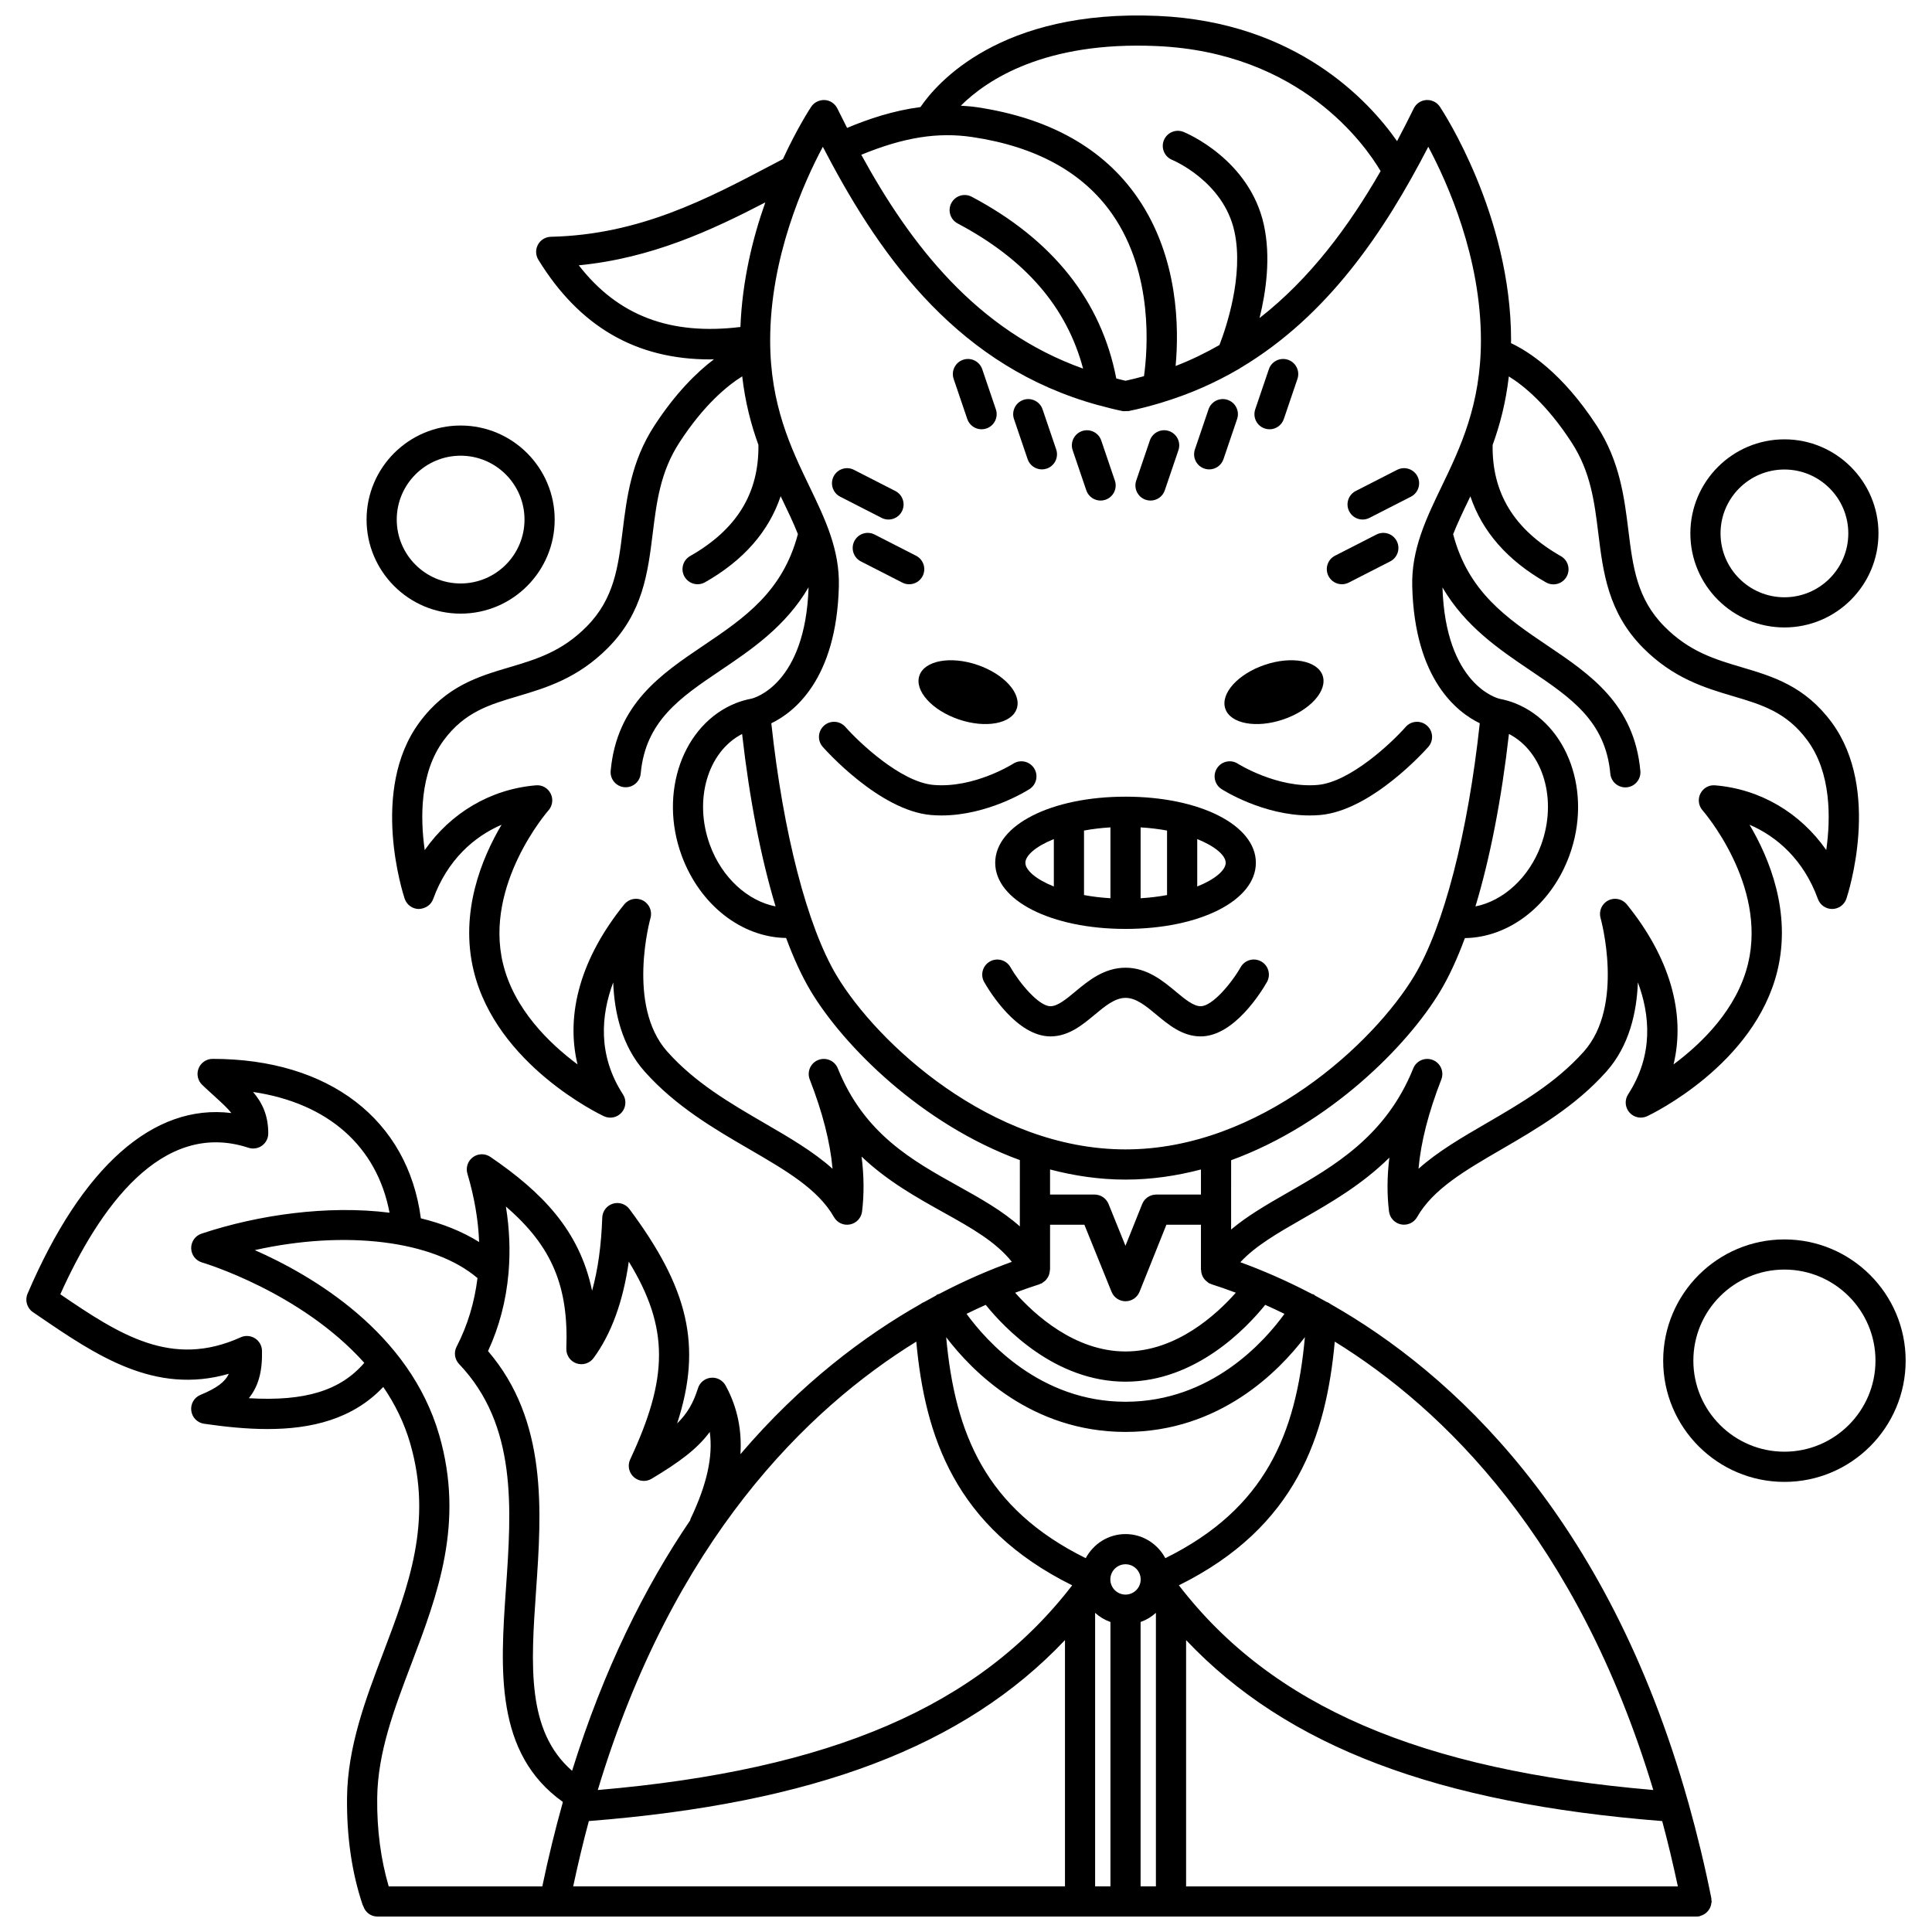
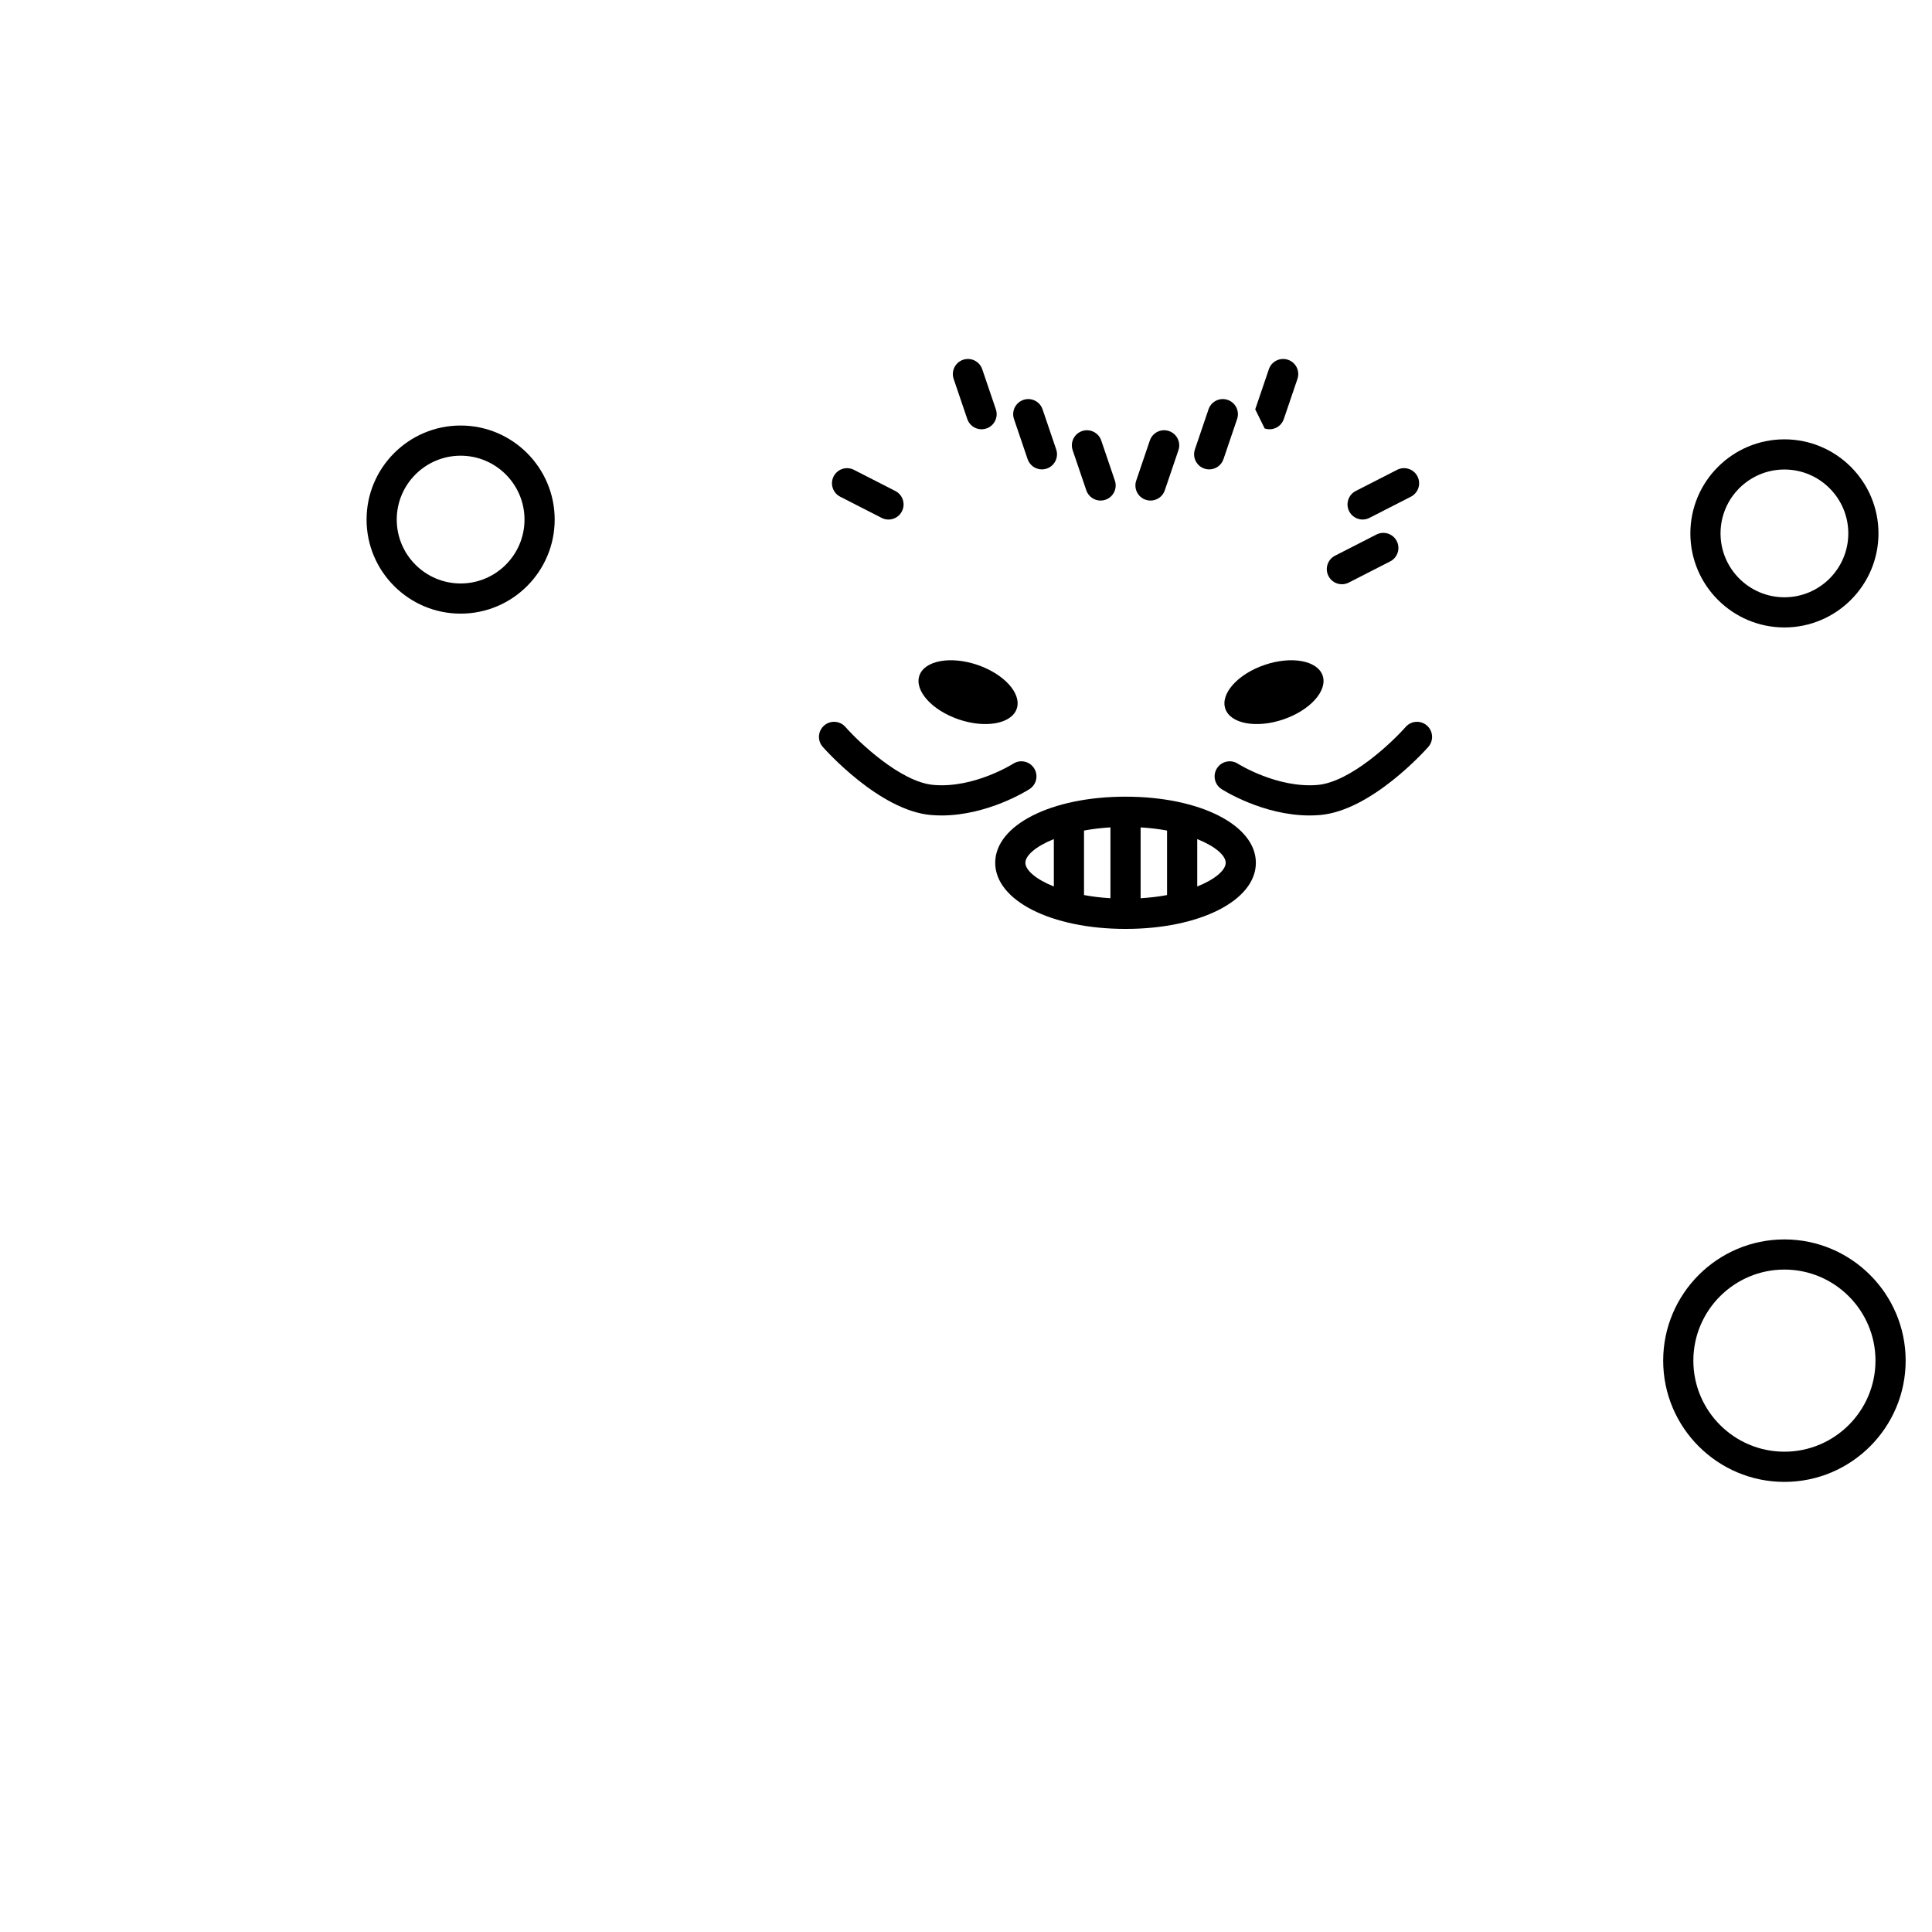
<svg xmlns="http://www.w3.org/2000/svg" width="800px" height="800px" version="1.1" viewBox="144 144 512 512">
  <defs>
    <clipPath id="a">
-       <path d="m150 148.09h487v503.81h-487z" />
-     </clipPath>
+       </clipPath>
  </defs>
  <path d="m387.65 323.04c-1.359 3.992 3.316 9.191 10.441 11.617 7.125 2.422 14 1.152 15.355-2.844 1.359-3.992-3.316-9.191-10.441-11.617-7.121-2.418-13.996-1.145-15.355 2.844z" />
  <path d="m479.16 320.2c-7.121 2.422-11.797 7.621-10.441 11.617 1.359 3.992 8.234 5.262 15.355 2.844 7.121-2.418 11.797-7.621 10.441-11.617-1.359-3.992-8.23-5.266-15.355-2.844z" />
  <path d="m407.74 372.65c0 9.992 14.848 17.523 34.539 17.523s34.539-7.531 34.539-17.523c0-9.992-14.848-17.523-34.539-17.523s-34.539 7.535-34.539 17.523zm38.535-9.387c2.5 0.156 4.856 0.441 7.004 0.844v17.094c-2.152 0.402-4.504 0.688-7.004 0.844zm-7.996 18.781c-2.5-0.156-4.856-0.441-7.004-0.844v-17.094c2.152-0.402 4.504-0.688 7.004-0.844zm30.543-9.395c0 1.93-2.75 4.359-7.543 6.281v-12.566c4.793 1.926 7.543 4.359 7.543 6.285zm-45.543-6.281v12.566c-4.789-1.922-7.543-4.356-7.543-6.281 0-1.926 2.75-4.363 7.543-6.285z" />
  <path d="m418.04 347.59c-1.195-1.859-3.668-2.394-5.527-1.203-0.102 0.066-10.375 6.559-21.105 5.629-8.707-0.742-19.824-11.352-23.375-15.375-1.461-1.656-3.988-1.816-5.641-0.355-1.66 1.461-1.82 3.984-0.359 5.641 0.609 0.688 15 16.887 28.691 18.062 0.938 0.078 1.863 0.117 2.781 0.117 12.305 0 22.852-6.684 23.328-6.988 1.863-1.195 2.402-3.672 1.207-5.527z" />
  <path d="m493.15 352.02c-10.621 0.898-20.859-5.477-21.109-5.633-1.852-1.188-4.332-0.656-5.523 1.203-1.191 1.855-0.656 4.332 1.203 5.527 0.477 0.305 11.023 6.988 23.328 6.988 0.918 0 1.848-0.039 2.781-0.117 13.695-1.172 28.086-17.371 28.691-18.062 1.457-1.66 1.297-4.184-0.359-5.641-1.66-1.461-4.184-1.301-5.641 0.355-3.547 4.027-14.66 14.637-23.371 15.379z" />
-   <path d="m478.25 398.81c-1.918-1.098-4.359-0.43-5.453 1.492-2.481 4.344-7.543 10.359-10.609 10.359-1.922 0-4.191-1.883-6.586-3.879-3.391-2.82-7.606-6.328-13.32-6.328s-9.93 3.512-13.32 6.328c-2.398 1.996-4.664 3.879-6.586 3.879-3.043 0-8.117-6.019-10.609-10.363-1.094-1.914-3.543-2.578-5.453-1.484-1.914 1.094-2.582 3.535-1.492 5.449 1.371 2.402 8.664 14.395 17.555 14.395 4.816 0 8.477-3.043 11.703-5.731 2.766-2.305 5.387-4.481 8.203-4.481 2.82 0 5.434 2.176 8.203 4.481 3.227 2.684 6.887 5.731 11.703 5.731 8.895 0 16.184-11.992 17.555-14.395 1.09-1.922 0.426-4.359-1.492-5.453z" />
  <path d="m431.88 273.94c0.566 1.668 2.121 2.715 3.785 2.715 0.43 0 0.859-0.07 1.289-0.215 2.09-0.711 3.211-2.984 2.5-5.074l-3.613-10.633c-0.711-2.09-2.992-3.211-5.074-2.5-2.09 0.711-3.211 2.984-2.5 5.074z" />
  <path d="m416.33 265.68c0.566 1.668 2.121 2.715 3.785 2.715 0.426 0 0.859-0.07 1.289-0.215 2.09-0.711 3.211-2.984 2.5-5.074l-3.613-10.633c-0.711-2.09-2.992-3.215-5.074-2.5-2.09 0.711-3.211 2.984-2.5 5.074z" />
  <path d="m400.34 255.05c0.566 1.668 2.121 2.715 3.785 2.715 0.43 0 0.859-0.07 1.289-0.215 2.09-0.711 3.211-2.984 2.5-5.074l-3.613-10.633c-0.711-2.094-2.992-3.207-5.074-2.5-2.09 0.711-3.211 2.984-2.5 5.074z" />
-   <path d="m370.41 287.4c-1.004 1.969-0.227 4.375 1.738 5.383l10.977 5.613c0.582 0.301 1.203 0.441 1.82 0.441 1.457 0 2.856-0.797 3.562-2.176 1.004-1.969 0.227-4.375-1.738-5.383l-10.977-5.613c-1.969-1.02-4.379-0.234-5.383 1.734z" />
  <path d="m366.66 275.63 10.977 5.613c0.582 0.301 1.203 0.441 1.82 0.441 1.457 0 2.856-0.797 3.562-2.176 1.004-1.969 0.227-4.375-1.738-5.383l-10.977-5.613c-1.977-1.012-4.375-0.227-5.383 1.738-1.004 1.965-0.227 4.375 1.738 5.379z" />
  <path d="m447.61 276.44c0.426 0.145 0.859 0.215 1.289 0.215 1.668 0 3.219-1.047 3.785-2.715l3.613-10.633c0.711-2.086-0.406-4.363-2.5-5.074-2.086-0.715-4.363 0.406-5.074 2.5l-3.613 10.633c-0.711 2.09 0.41 4.363 2.5 5.074z" />
  <path d="m463.16 268.18c0.426 0.145 0.859 0.215 1.289 0.215 1.668 0 3.219-1.047 3.785-2.715l3.613-10.633c0.711-2.086-0.406-4.363-2.5-5.074-2.09-0.715-4.363 0.406-5.074 2.5l-3.613 10.633c-0.707 2.094 0.41 4.363 2.5 5.074z" />
-   <path d="m479.15 257.55c0.426 0.145 0.859 0.215 1.289 0.215 1.668 0 3.219-1.047 3.785-2.715l3.613-10.633c0.711-2.086-0.406-4.363-2.5-5.074-2.086-0.707-4.363 0.402-5.074 2.5l-3.613 10.633c-0.707 2.094 0.406 4.363 2.5 5.074z" />
+   <path d="m479.15 257.55c0.426 0.145 0.859 0.215 1.289 0.215 1.668 0 3.219-1.047 3.785-2.715l3.613-10.633c0.711-2.086-0.406-4.363-2.5-5.074-2.086-0.707-4.363 0.402-5.074 2.5l-3.613 10.633z" />
  <path d="m499.62 298.83c0.613 0 1.234-0.141 1.82-0.441l10.977-5.613c1.969-1.004 2.742-3.414 1.738-5.383-1.004-1.965-3.406-2.742-5.383-1.738l-10.977 5.613c-1.969 1.004-2.742 3.414-1.738 5.383 0.707 1.383 2.109 2.18 3.562 2.18z" />
  <path d="m505.11 281.68c0.613 0 1.234-0.141 1.82-0.441l10.977-5.613c1.969-1.004 2.742-3.414 1.738-5.383-1.004-1.965-3.41-2.742-5.383-1.738l-10.977 5.613c-1.969 1.004-2.742 3.414-1.738 5.383 0.707 1.383 2.106 2.18 3.562 2.18z" />
  <path d="m266.07 306.62c13.746 0 24.926-11.18 24.926-24.926s-11.18-24.926-24.926-24.926c-13.746 0-24.926 11.18-24.926 24.926s11.184 24.926 24.926 24.926zm0-41.855c9.332 0 16.93 7.594 16.93 16.93 0 9.336-7.594 16.93-16.93 16.93-9.336 0-16.93-7.594-16.93-16.93 0-9.336 7.598-16.93 16.93-16.93z" />
  <path d="m616.89 310.28c13.746 0 24.926-11.18 24.926-24.926 0-13.746-11.18-24.926-24.926-24.926-13.746 0-24.926 11.18-24.926 24.926 0 13.746 11.18 24.926 24.926 24.926zm0-41.855c9.332 0 16.93 7.594 16.93 16.93 0 9.336-7.594 16.93-16.93 16.93-9.336 0-16.93-7.594-16.93-16.93 0-9.34 7.594-16.93 16.93-16.93z" />
  <path d="m616.89 472.46c-17.719 0-32.129 14.41-32.129 32.129s14.41 32.129 32.129 32.129c17.715 0 32.129-14.41 32.129-32.129s-14.414-32.129-32.129-32.129zm0 56.254c-13.309 0-24.133-10.824-24.133-24.133 0-13.309 10.828-24.133 24.133-24.133 13.305 0 24.133 10.824 24.133 24.133-0.004 13.309-10.828 24.133-24.133 24.133z" />
  <g clip-path="url(#a)">
    <path d="m597.37 649.1c0.082-0.266 0.137-0.523 0.164-0.805 0.012-0.137 0.078-0.25 0.078-0.387s-0.062-0.246-0.074-0.379c-0.012-0.137 0.027-0.266 0-0.402-1.77-8.863-3.82-17.234-6.059-25.227-0.043-0.172-0.078-0.34-0.145-0.504-21.512-76.266-62.867-113.69-94.641-131.75-0.348-0.277-0.723-0.492-1.156-0.641-1.012-0.562-2.023-1.129-3.012-1.652-0.117-0.082-0.191-0.199-0.32-0.273-0.172-0.098-0.359-0.105-0.535-0.172-7.035-3.684-13.473-6.406-18.969-8.402 3.973-4.309 9.844-7.699 16.441-11.477 7.328-4.199 15.699-8.988 23.055-16.246-0.617 5.027-0.645 9.766-0.094 14.262 0.211 1.711 1.496 3.094 3.184 3.434 1.703 0.34 3.41-0.449 4.262-1.941 4.207-7.406 12.664-12.32 22.461-18.012 9.145-5.312 19.504-11.336 27.723-20.578 6.051-6.809 8.027-15.699 8.32-23.613 3.219 8.621 4.188 19.234-2.582 29.672-0.973 1.5-0.832 3.457 0.344 4.805 1.172 1.348 3.098 1.746 4.715 0.988 1.164-0.547 28.512-13.695 34.512-38.582 3.746-15.543-2.172-29.832-7.402-38.66 7.277 3.125 14.371 9.324 18.129 19.691 0.574 1.582 2.078 2.637 3.758 2.637h0.051c1.699-0.023 3.203-1.121 3.742-2.734 0.387-1.168 9.352-28.719-3.891-46.688-7.129-9.668-15.617-12.191-23.828-14.625-7.152-2.125-13.91-4.129-20.531-10.824-7.301-7.383-8.34-15.801-9.543-25.551-1.055-8.535-2.25-18.219-8.32-27.562-9.184-14.137-18.211-19.824-22.781-21.969 0-0.246 0.027-0.469 0.027-0.715 0-33.238-18.105-60.785-18.875-61.941-0.793-1.191-2.16-1.848-3.59-1.77-1.426 0.098-2.695 0.945-3.328 2.231-1.41 2.879-2.894 5.773-4.422 8.664-7.504-10.707-26.719-31.578-63.363-33.184-41.891-1.832-58.707 17.934-62.945 24.152-7.242 0.957-13.805 3.156-19.441 5.527-0.879-1.723-1.746-3.441-2.586-5.156-0.633-1.285-1.898-2.137-3.328-2.231-1.398-0.066-2.801 0.582-3.59 1.77-0.324 0.484-3.695 5.641-7.496 13.871l-2.801 1.473c-17.34 9.145-35.27 18.594-58.699 19.125-1.43 0.031-2.738 0.828-3.422 2.082s-0.645 2.785 0.105 4.008c10.879 17.699 25.836 26.41 45.488 26.41 0.344 0 0.711-0.039 1.059-0.047-4.551 3.445-10.18 8.957-15.867 17.711-6.066 9.34-7.262 19.02-8.32 27.559-1.203 9.75-2.246 18.168-9.543 25.551-6.621 6.695-13.379 8.699-20.531 10.824-8.207 2.434-16.699 4.957-23.828 14.625-13.242 17.969-4.277 45.52-3.891 46.688 0.539 1.617 2.039 2.711 3.742 2.734 1.73-0.082 3.231-1.035 3.812-2.637 3.758-10.367 10.852-16.566 18.129-19.691-5.227 8.828-11.145 23.121-7.402 38.66 5.996 24.887 33.348 38.035 34.512 38.582 1.621 0.758 3.543 0.359 4.715-0.988 1.176-1.344 1.316-3.309 0.344-4.805-6.769-10.441-5.801-21.051-2.582-29.672 0.289 7.918 2.266 16.805 8.32 23.613 8.219 9.246 18.578 15.266 27.723 20.578 9.793 5.695 18.254 10.609 22.461 18.012 0.852 1.5 2.555 2.289 4.262 1.941 1.691-0.336 2.977-1.723 3.184-3.434 0.559-4.582 0.52-9.414-0.129-14.547 6.824 6.504 14.559 10.812 21.754 14.824 7.356 4.094 13.859 7.769 18.062 13.07-5.57 2.004-12.121 4.762-19.293 8.52-0.176 0.066-0.359 0.074-0.527 0.168-0.121 0.066-0.191 0.184-0.305 0.262-0.996 0.527-2.016 1.094-3.035 1.664-0.398 0.145-0.75 0.344-1.078 0.598-14.797 8.406-31.684 20.988-47.684 39.762 0.371-5.852-0.566-12.047-3.93-18.195-0.773-1.406-2.305-2.223-3.898-2.059-1.594 0.156-2.941 1.246-3.422 2.773-1.199 3.801-2.723 6.578-5.523 9.328 6.734-20.645 2.914-35.906-12.641-56.801-1.016-1.363-2.781-1.934-4.402-1.426-1.625 0.508-2.746 1.984-2.805 3.684-0.25 7.371-1.152 13.84-2.695 19.371-3.34-16.055-13.324-26.137-26.953-35.461-1.395-0.953-3.242-0.926-4.609 0.066-1.367 0.996-1.961 2.746-1.48 4.367 1.855 6.262 2.883 12.309 3.109 18.125-4.559-2.844-9.785-4.902-15.441-6.277-3.457-26.129-24.293-42.258-55.188-42.258-1.633 0-3.102 0.996-3.711 2.508-0.609 1.516-0.23 3.25 0.949 4.379 1.145 1.094 2.223 2.074 3.231 2.988 2.066 1.871 3.519 3.223 4.504 4.481-20.617-2.566-39.594 14.152-54.016 47.883-0.75 1.754-0.156 3.801 1.426 4.879l1.664 1.137c15.062 10.273 30.598 20.863 50.25 15.199-0.988 2.133-3.109 3.769-7.512 5.59-1.668 0.688-2.668 2.402-2.441 4.191 0.219 1.789 1.613 3.203 3.394 3.461 5.531 0.801 11.234 1.402 16.828 1.402 11.504 0 22.543-2.562 30.66-11.156 3.055 4.473 5.551 9.457 7.144 14.988 6 20.797-0.414 37.715-7.215 55.629-4.609 12.152-9.375 24.719-9.531 38.156-0.121 10.406 1.273 19.996 4.141 28.508 0.039 0.113 0.117 0.199 0.16 0.309 0.527 1.594 1.98 2.762 3.75 2.762h349.58c0.262 0 0.52-0.023 0.785-0.074 0.137-0.027 0.238-0.117 0.371-0.156 0.262-0.078 0.5-0.18 0.734-0.309 0.227-0.125 0.434-0.262 0.629-0.426 0.195-0.16 0.363-0.332 0.523-0.527 0.168-0.203 0.309-0.406 0.434-0.641 0.125-0.219 0.215-0.434 0.293-0.672zm-297.32-22.5c59.559-4.691 99.445-19.695 126.18-47.957v65.266h-130.33c1.281-5.965 2.648-11.766 4.152-17.309zm105.18-136.8c4.922 6.106 18.402 20.359 37.043 20.359s32.105-14.25 37.023-20.359c1.652 0.734 3.352 1.527 5.102 2.387-5.266 7.281-19.422 23.293-42.125 23.293-22.609 0-36.824-16.02-42.133-23.301 1.746-0.855 3.441-1.648 5.09-2.379zm37.043-33.195c6.887 0 13.566-0.996 19.992-2.68v6.648h-11.863c-1.637 0-3.102 0.996-3.711 2.512l-4.43 11.062-4.484-11.078c-0.613-1.508-2.078-2.5-3.707-2.5h-11.793v-6.648c6.426 1.688 13.109 2.684 19.996 2.684zm-22.793 27.738c0.113-0.035 0.188-0.121 0.297-0.164 0.09-0.035 0.18-0.02 0.27-0.062 0.156-0.074 0.25-0.211 0.391-0.305 0.227-0.148 0.441-0.297 0.629-0.484 0.184-0.184 0.328-0.379 0.473-0.598 0.145-0.211 0.273-0.418 0.371-0.656 0.102-0.238 0.16-0.477 0.215-0.73 0.051-0.246 0.098-0.488 0.102-0.742 0-0.023 0.008-0.047 0.008-0.07h0.039l0.004-11.965h9.094l7.199 17.781c0.613 1.508 2.078 2.5 3.707 2.5h0.008c1.633-0.004 3.094-1 3.703-2.512l7.117-17.77h9.156l-0.004 11.961h0.055c0 0.246 0.02 0.484 0.062 0.723 0.047 0.258 0.121 0.492 0.215 0.73 0.098 0.234 0.199 0.457 0.34 0.668 0.137 0.211 0.289 0.398 0.465 0.586 0.188 0.195 0.383 0.363 0.613 0.523 0.109 0.074 0.18 0.188 0.301 0.258 0.188 0.105 0.383 0.16 0.578 0.23 0.059 0.02 0.098 0.066 0.156 0.09 1.973 0.629 4.141 1.375 6.461 2.25-5.055 5.715-15.719 15.57-29.234 15.57s-24.188-9.855-29.25-15.57c2.324-0.863 4.492-1.617 6.461-2.242zm22.793 39.133c24.988 0 40.711-16.141 47.539-25.125-2.332 25.551-10.406 45.438-36.988 58.582-2.027-3.777-5.969-6.387-10.547-6.387s-8.523 2.606-10.547 6.387c-26.57-13.141-34.652-33.02-36.984-58.559 6.828 8.988 22.562 25.102 47.527 25.102zm0 43.109c-2.215 0-4.019-1.805-4.019-4.019s1.805-4.019 4.019-4.019 4.019 1.805 4.019 4.019c0 2.219-1.805 4.019-4.019 4.019zm-8.055 4.836c1.168 1.062 2.539 1.887 4.059 2.426v70.062h-4.059zm12.051 2.426c1.52-0.539 2.887-1.363 4.059-2.426v72.488h-4.059zm12.059 4.801c26.73 28.262 66.617 43.262 126.17 47.957 1.504 5.543 2.871 11.34 4.152 17.309h-130.32zm123.81 39.723c-61.801-5.297-101.03-22.168-125.72-54.246 31.195-15.449 39.016-39.723 41.312-64.578 28.891 17.848 64.414 52.473 84.41 118.82zm-21.645-357.11c5.066 7.797 6.051 15.758 7.09 24.188 1.266 10.262 2.582 20.871 11.797 30.191 8.066 8.152 16.496 10.66 23.941 12.867 7.582 2.25 14.125 4.195 19.66 11.703 6.316 8.57 6.195 20.559 5 29.062-6.867-9.836-17.449-16.156-29.457-17.148-1.66-0.156-3.172 0.734-3.902 2.195-0.73 1.461-0.5 3.219 0.582 4.441 0.172 0.191 17.098 19.645 12.055 40.59-2.902 12.055-12.227 21.129-19.75 26.727 3.25-13.473-0.98-28.352-12.395-42.41-1.199-1.473-3.262-1.906-4.945-1.023-1.684 0.875-2.519 2.82-2 4.644 0.062 0.227 6.422 23.164-4.418 35.363-7.363 8.285-16.719 13.723-25.762 18.98-6.594 3.832-12.957 7.527-18.07 12.109 0.629-7.078 2.633-14.906 6.043-23.664 0.801-2.051-0.207-4.359-2.25-5.168-2.055-0.809-4.363 0.188-5.184 2.227-7.254 18.027-21.125 25.969-33.363 32.977-5.391 3.086-10.586 6.09-14.906 9.727v-5.184c0-0.023 0.016-0.047 0.016-0.07 0-0.023-0.016-0.047-0.016-0.07l0.004-13.043c26.137-9.543 46.742-30.324 55.41-44.77 2.328-3.879 4.516-8.637 6.539-14.094 11.781-0.168 22.859-8.73 27.68-21.844 6.133-16.676-0.328-34.805-14.398-40.402-1.25-0.5-2.609-0.883-4.137-1.184-0.008-0.004-0.016-0.008-0.023-0.012-0.586-0.141-14.246-3.766-15.066-29.492 6.039 10.336 15.074 16.453 23.32 22.016 10.672 7.199 19.891 13.41 21.164 27.344 0.191 2.074 1.934 3.633 3.977 3.633 0.121 0 0.242-0.004 0.367-0.016 2.199-0.199 3.82-2.148 3.617-4.344-1.621-17.719-13.332-25.613-24.66-33.246-10.789-7.273-20.945-14.215-24.957-29.496 1.18-2.969 2.617-5.977 4.152-9.16 0.137-0.285 0.281-0.582 0.414-0.871 3.137 9.305 9.777 16.969 20.039 22.809 0.625 0.355 1.305 0.523 1.973 0.523 1.391 0 2.742-0.727 3.481-2.023 1.09-1.918 0.418-4.359-1.5-5.449-12.371-7.039-18.277-16.688-18.094-29.461 1.938-5.328 3.504-11.293 4.293-18.176 3.981 2.449 10.152 7.516 16.641 17.504zm-16.609 77.246c9.074 4.668 12.93 17.43 8.504 29.469-3.184 8.66-10.039 14.793-17.379 16.234 3.856-12.746 6.914-28.359 8.875-45.703zm-93.363-182.3c38.102 1.668 55.238 26.176 59.355 33.137-8.363 14.551-18.602 28.426-32.086 38.949 1.734-7.012 3.023-16.18 1.148-24.707-3.812-17.332-20.57-24.336-21.285-24.621-2.047-0.836-4.379 0.152-5.211 2.195-0.832 2.047 0.152 4.379 2.195 5.211 0.137 0.055 13.57 5.656 16.488 18.934 2.586 11.766-2.301 25.852-3.961 30.133-3.664 2.09-7.508 3.973-11.617 5.555 0.918-9.887 0.84-28.824-10.137-44.688-8.984-12.988-23.289-21.023-42.508-23.891-1.453-0.215-2.867-0.312-4.277-0.402 6.945-6.898 22.332-17.105 51.895-15.805zm-48.801 24.121c16.922 2.523 29.402 9.418 37.078 20.484 10.977 15.812 9.324 36.078 8.371 42.879-1.602 0.441-3.227 0.859-4.894 1.215-0.836-0.18-1.633-0.406-2.449-0.609-3.973-20.578-16.832-36.773-38.301-48.148-1.961-1.039-4.371-0.289-5.406 1.664-1.031 1.953-0.289 4.371 1.664 5.406 17.992 9.531 28.906 22.172 33.246 38.469-28.199-10.062-45.75-32.859-58.781-56.672 11.289-4.633 20.297-6.062 29.473-4.688zm-39.664 2.574c0.312 0.605 0.645 1.203 0.961 1.809v0.004c14.953 28.484 35.609 56.625 71.902 66.625 0.109 0.043 0.227 0.051 0.34 0.082 2.031 0.551 4.086 1.082 6.219 1.52h0.012c0.34 0.066 0.699 0.023 1.055 0 0.172-0.012 0.348 0.031 0.516 0h0.02c3.019-0.617 5.91-1.387 8.734-2.234 0.129-0.035 0.25-0.07 0.375-0.125 7.191-2.195 13.758-5.109 19.777-8.609 0.277-0.129 0.531-0.281 0.773-0.473 23.191-13.805 38.199-36.203 49.77-58.609 5.129 9.613 13.949 29.34 13.949 51.328 0 17.074-5.531 28.559-10.406 38.688-4.137 8.594-8.047 16.715-7.797 26.492 0.633 24.762 11.996 33.426 17.898 36.266-3.129 29.062-9.543 53.922-17.328 66.895-10.68 17.801-40.906 46.043-76.543 46.043-35.648 0.008-65.867-28.23-76.547-46.031-7.785-12.977-14.203-37.836-17.328-66.895 5.902-2.84 17.266-11.504 17.898-36.266 0.25-9.785-3.66-17.902-7.797-26.492-4.879-10.133-10.406-21.617-10.406-38.688-0.004-21.941 8.824-41.703 13.953-51.328zm-21.391 155.61c1.961 17.336 5.019 32.949 8.871 45.699-7.348-1.445-14.191-7.566-17.379-16.23-4.426-12.035-0.566-24.793 8.508-29.469zm-43.281-124.2c19.309-1.883 35.215-9.297 49.434-16.676-3.332 9.387-6.121 20.738-6.598 33.02-18.57 2.25-32.422-2.93-42.836-16.344zm100.59 244.04c-12.285-6.836-24.984-13.906-31.949-31.219-0.82-2.039-3.121-3.035-5.184-2.227-2.043 0.809-3.051 3.117-2.25 5.168 3.41 8.762 5.414 16.586 6.043 23.664-5.109-4.582-11.477-8.277-18.07-12.109-9.043-5.258-18.398-10.691-25.762-18.98-10.84-12.195-4.484-35.133-4.418-35.363 0.52-1.828-0.316-3.766-2-4.644-1.688-0.879-3.75-0.445-4.945 1.023-11.41 14.062-15.641 28.945-12.395 42.41-7.519-5.594-16.844-14.672-19.75-26.727-5.047-20.945 11.883-40.398 12.055-40.59 1.082-1.223 1.316-2.984 0.582-4.441-0.73-1.461-2.262-2.356-3.902-2.195-12.016 0.996-22.602 7.32-29.473 17.164-1.203-8.488-1.332-20.477 5.012-29.078 5.535-7.508 12.082-9.453 19.66-11.703 7.445-2.211 15.883-4.715 23.941-12.867 9.215-9.32 10.527-19.93 11.797-30.191 1.043-8.426 2.027-16.391 7.09-24.184 6.461-9.949 12.645-15.023 16.637-17.523 0.793 6.879 2.356 12.836 4.293 18.16 0.184 12.773-5.723 22.422-18.094 29.461-1.918 1.09-2.59 3.531-1.5 5.449 0.734 1.297 2.086 2.023 3.481 2.023 0.668 0 1.348-0.168 1.973-0.523 10.266-5.836 16.906-13.504 20.039-22.809 0.141 0.289 0.281 0.586 0.414 0.871 1.531 3.184 2.973 6.195 4.152 9.16-4.016 15.281-14.172 22.223-24.957 29.496-11.328 7.637-23.039 15.531-24.66 33.246-0.199 2.199 1.414 4.144 3.617 4.344 0.125 0.012 0.246 0.016 0.367 0.016 2.043 0 3.785-1.559 3.977-3.633 1.273-13.934 10.492-20.148 21.164-27.344 8.246-5.559 17.281-11.68 23.32-22.016-0.82 25.727-14.48 29.352-15.016 29.48-0.008 0-0.016 0.008-0.027 0.012-1.551 0.305-2.926 0.691-4.188 1.195-14.074 5.602-20.531 23.727-14.402 40.402 4.82 13.117 15.902 21.676 27.68 21.844 2.023 5.457 4.211 10.215 6.539 14.094 8.668 14.445 29.27 35.227 55.406 44.77l-0.004 13.094c0 0.008-0.004 0.016-0.004 0.023 0 0.008 0.004 0.016 0.004 0.023v4.434c-4.656-4.156-10.367-7.359-16.293-10.66zm-11.152 41.191c2.297 24.863 10.113 49.137 41.316 64.586-24.699 32.078-63.926 48.949-125.72 54.246 19.996-66.363 55.523-100.98 84.406-118.83zm-92.738 1.836c-0.066 1.754 1.016 3.352 2.676 3.926 1.648 0.578 3.5 0.012 4.539-1.406 4.711-6.41 7.832-14.977 9.336-25.562 10.785 17.648 10.449 30.875 0.367 52.426-0.746 1.59-0.359 3.488 0.945 4.668 1.312 1.18 3.234 1.363 4.738 0.457 7.164-4.309 12.012-7.797 15.41-12.41 0.898 6.551-0.781 13.977-5.094 23.039-0.059 0.125-0.051 0.262-0.098 0.387-11.996 17.641-22.902 39.449-31.297 66.383-12.078-10.539-10.926-27.898-9.547-47.723 1.469-21.152 3.117-45.023-12.727-63.512 3-6.492 4.777-13.363 5.414-20.539 0.016-0.172 0.051-0.336 0.043-0.512 0.453-5.566 0.238-11.316-0.723-17.254 12.312 10.586 16.641 21.32 16.016 37.633zm-84.141 13.16c2.582-3.184 3.609-7.176 3.488-12.582-0.027-1.344-0.73-2.578-1.867-3.293-1.141-0.719-2.559-0.816-3.777-0.262-18.27 8.27-32.059-0.672-47.805-11.402 10.176-22.641 26.77-46.422 49.859-38.832 1.219 0.402 2.551 0.191 3.594-0.559 1.039-0.75 1.656-1.957 1.656-3.238 0-4.867-1.629-8.148-4.023-10.988 19.844 2.945 32.832 14.383 36.164 31.996-16.312-2.047-34.738 0.523-49.832 5.555-1.664 0.551-2.766 2.125-2.734 3.875s1.207 3.273 2.887 3.762c0.344 0.098 26.184 7.805 42.988 26.598-6.277 7.309-15.641 10.262-30.598 9.371zm43.043 70.473c6.961-18.348 14.164-37.324 7.418-60.68-7.859-27.234-33.559-42.285-48.887-49.039 24.004-5.359 47.266-2.594 59.023 7.414-0.793 6.391-2.59 12.477-5.539 18.18-0.781 1.516-0.516 3.359 0.66 4.59 15.426 16.203 13.898 38.23 12.418 59.531-1.492 21.492-2.977 43.66 15.074 56.512-0.043 0.121-0.043 0.25-0.074 0.375-1.965 7.004-3.754 14.344-5.363 22.016h-40.703c-2.082-7.078-3.152-14.938-3.051-23.492 0.152-12.016 4.461-23.379 9.023-35.406z" />
  </g>
</svg>